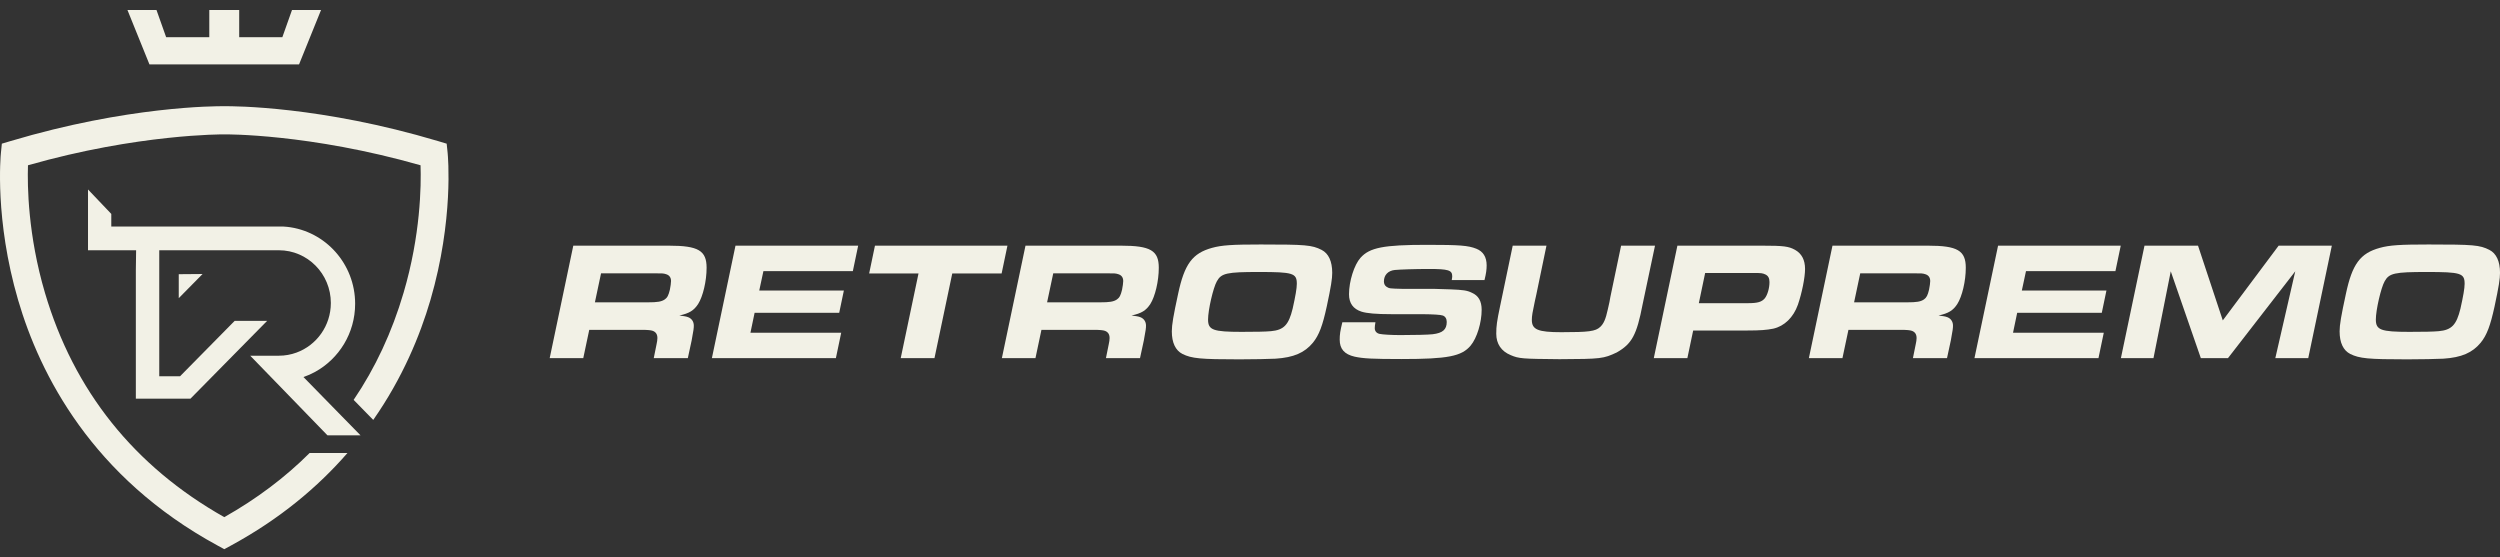
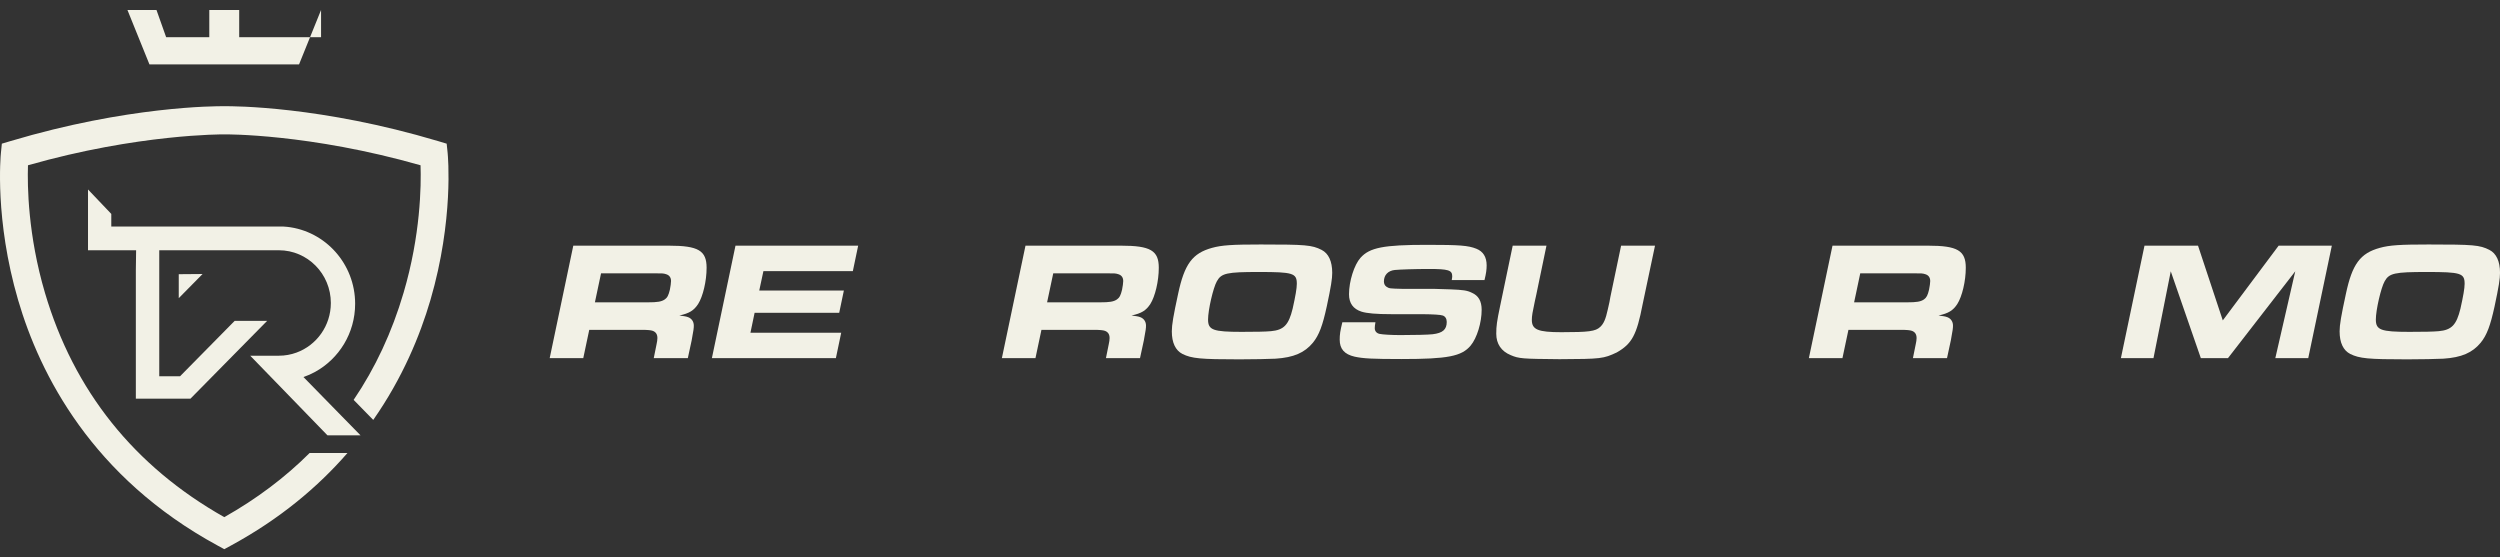
<svg xmlns="http://www.w3.org/2000/svg" width="184" height="41" viewBox="0 0 184 41" fill="none">
  <rect x="0" y="0" width="184" height="41" fill="#333333" stroke="none" />
  <g clip-path="url(#clip0_1250_360)">
    <path d="M42.194 18.081H49.229C51.395 18.081 52.006 18.441 52.006 19.707C52.006 20.688 51.737 21.818 51.382 22.376C51.064 22.86 50.734 23.059 50 23.221C50.367 23.27 50.477 23.283 50.648 23.345C50.905 23.444 51.064 23.668 51.064 23.965C51.064 24.152 51.052 24.263 50.905 25.058L50.624 26.361H48.116L48.324 25.331C48.36 25.169 48.385 25.008 48.385 24.884C48.385 24.611 48.275 24.437 48.042 24.35C47.908 24.301 47.663 24.276 47.186 24.276H43.369L42.928 26.361H40.457L42.194 18.081ZM47.675 22.252C48.397 22.252 48.678 22.203 48.923 22.041C49.119 21.905 49.205 21.731 49.303 21.321C49.351 21.073 49.388 20.825 49.388 20.688C49.388 20.427 49.266 20.253 49.021 20.179C48.825 20.117 48.752 20.117 48.214 20.117H44.237L43.785 22.252H47.675Z" fill="#F2F1E6" />
    <path d="M63.161 18.081L62.769 19.956H56.187L55.881 21.383H62.109L61.766 23.022H55.539L55.233 24.487H61.913L61.521 26.361H52.395L54.132 18.081H63.161Z" fill="#F2F1E6" />
-     <path d="M67.602 20.129H63.969L64.397 18.081H74.148L73.719 20.129H70.086L68.777 26.361H66.293L67.602 20.129Z" fill="#F2F1E6" />
    <path d="M75.476 18.081H82.51C84.676 18.081 85.287 18.441 85.287 19.707C85.287 20.688 85.018 21.818 84.664 22.376C84.346 22.86 84.015 23.059 83.281 23.221C83.648 23.27 83.758 23.283 83.93 23.345C84.186 23.444 84.346 23.668 84.346 23.965C84.346 24.152 84.333 24.263 84.186 25.058L83.905 26.361H81.397L81.605 25.331C81.642 25.169 81.666 25.008 81.666 24.884C81.666 24.611 81.556 24.437 81.324 24.35C81.189 24.301 80.944 24.276 80.467 24.276H76.65L76.21 26.361H73.738L75.476 18.081ZM80.957 22.252C81.678 22.252 81.96 22.203 82.204 22.041C82.4 21.905 82.486 21.731 82.584 21.321C82.633 21.073 82.669 20.825 82.669 20.688C82.669 20.427 82.547 20.253 82.302 20.179C82.107 20.117 82.033 20.117 81.495 20.117H77.519L77.066 22.252H80.957Z" fill="#F2F1E6" />
    <path d="M97.269 18.391C97.783 18.652 98.052 19.236 98.052 20.08C98.052 20.514 97.967 21.073 97.648 22.563C97.343 23.965 97.086 24.661 96.633 25.219C96.021 25.964 95.214 26.312 93.88 26.399C93.367 26.423 92.302 26.448 91.213 26.448C88.363 26.448 87.702 26.386 87.029 26.051C86.515 25.79 86.246 25.219 86.246 24.387C86.246 23.903 86.356 23.258 86.711 21.619C87.176 19.434 87.763 18.64 89.207 18.242C89.916 18.044 90.712 17.994 92.791 17.994C96.082 17.994 96.56 18.031 97.269 18.391ZM89.562 20.701C89.292 21.172 88.913 22.811 88.913 23.518C88.913 24.288 89.28 24.425 91.385 24.425C92.486 24.425 93.11 24.412 93.538 24.375C94.492 24.288 94.847 23.916 95.14 22.712C95.348 21.78 95.446 21.222 95.446 20.887C95.446 20.105 95.165 20.018 92.657 20.018C90.296 20.018 89.892 20.105 89.562 20.701Z" fill="#F2F1E6" />
    <path d="M101.232 23.719C101.195 23.942 101.183 24.029 101.183 24.153C101.183 24.377 101.318 24.526 101.538 24.575C101.77 24.625 102.443 24.662 103.067 24.662C104.095 24.662 105.135 24.637 105.441 24.6C106.187 24.513 106.48 24.252 106.48 23.694C106.48 23.458 106.37 23.284 106.187 23.222C106.024 23.164 105.51 23.131 104.645 23.123H102.394C101.281 23.123 100.596 23.061 100.204 22.937C99.593 22.738 99.287 22.316 99.287 21.658C99.287 20.702 99.666 19.498 100.131 18.976C100.804 18.219 101.831 18.02 105.025 18.02C107.459 18.02 108.059 18.07 108.658 18.306C109.16 18.505 109.417 18.914 109.417 19.535C109.417 19.833 109.38 20.131 109.258 20.615H106.848C106.872 20.479 106.884 20.392 106.884 20.33C106.884 19.883 106.591 19.796 105.159 19.796C104.144 19.796 103.055 19.833 102.663 19.87C102.162 19.92 101.856 20.243 101.856 20.714C101.856 20.888 101.929 21.025 102.039 21.099C102.247 21.236 102.26 21.236 103.251 21.261H105.563C105.71 21.261 106.126 21.273 106.774 21.298C107.679 21.335 107.973 21.372 108.328 21.546C108.817 21.757 109.05 22.167 109.05 22.8C109.05 23.744 108.707 24.873 108.242 25.432C107.582 26.226 106.554 26.425 103.153 26.425C100.999 26.425 100.339 26.388 99.703 26.251C98.944 26.077 98.602 25.68 98.602 24.997C98.602 24.625 98.638 24.364 98.797 23.719H101.232Z" fill="#F2F1E6" />
    <path d="M113.82 18.081L113.073 21.681C113.049 21.818 113.012 21.979 112.963 22.178C112.792 22.972 112.743 23.258 112.743 23.543C112.743 24.263 113.196 24.45 114.921 24.45C116.927 24.45 117.429 24.387 117.771 24.065C118.028 23.829 118.175 23.506 118.334 22.774C118.359 22.674 118.399 22.492 118.457 22.227C118.493 22.016 118.506 21.942 118.518 21.88L119.313 18.081H121.809L120.891 22.426C120.463 24.648 120.108 25.306 118.995 25.939C118.016 26.398 117.857 26.423 114.786 26.436C112.034 26.411 111.801 26.398 111.189 26.138C110.492 25.852 110.125 25.306 110.125 24.561C110.125 23.99 110.174 23.643 110.406 22.538L111.336 18.081H113.82Z" fill="#F2F1E6" />
-     <path d="M123.456 18.081H129.696C131.274 18.081 131.653 18.131 132.118 18.391C132.607 18.665 132.852 19.136 132.852 19.794C132.852 20.427 132.62 21.569 132.326 22.426C131.996 23.357 131.335 24.003 130.515 24.189C130.014 24.288 129.561 24.325 128.607 24.325H124.618L124.19 26.361H121.719L123.456 18.081ZM128.643 22.314C129.365 22.314 129.659 22.227 129.891 21.954C130.087 21.706 130.234 21.209 130.234 20.762C130.234 20.465 130.136 20.291 129.916 20.192C129.72 20.105 129.622 20.092 129.108 20.092H125.499L125.034 22.314H128.643Z" fill="#F2F1E6" />
    <path d="M134.87 18.081H141.905C144.07 18.081 144.682 18.441 144.682 19.707C144.682 20.688 144.413 21.818 144.058 22.376C143.74 22.86 143.41 23.059 142.676 23.221C143.043 23.27 143.153 23.283 143.324 23.345C143.581 23.444 143.74 23.668 143.74 23.965C143.74 24.152 143.728 24.263 143.581 25.058L143.3 26.361H140.791L140.999 25.331C141.036 25.169 141.061 25.008 141.061 24.884C141.061 24.611 140.951 24.437 140.718 24.35C140.584 24.301 140.339 24.276 139.862 24.276H136.045L135.604 26.361H133.133L134.87 18.081ZM140.351 22.252C141.073 22.252 141.354 22.203 141.599 22.041C141.795 21.905 141.88 21.731 141.978 21.321C142.027 21.073 142.064 20.825 142.064 20.688C142.064 20.427 141.942 20.253 141.697 20.179C141.501 20.117 141.428 20.117 140.889 20.117H136.913L136.461 22.252H140.351Z" fill="#F2F1E6" />
-     <path d="M156.087 18.081L155.695 19.956H149.113L148.807 21.383H155.034L154.692 23.022H148.465L148.159 24.487H154.839L154.447 26.361H145.32L147.058 18.081H156.087Z" fill="#F2F1E6" />
    <path d="M157.835 18.081H161.774L163.597 23.581L167.708 18.081H171.623L169.886 26.361H167.463L168.931 19.968L163.977 26.361H161.982L159.768 19.968L158.496 26.361H156.098L157.835 18.081Z" fill="#F2F1E6" />
    <path d="M183.218 18.391C183.732 18.652 184.001 19.236 184.001 20.08C184.001 20.514 183.916 21.073 183.598 22.563C183.292 23.965 183.035 24.661 182.582 25.219C181.971 25.964 181.163 26.312 179.83 26.399C179.316 26.423 178.251 26.448 177.162 26.448C174.312 26.448 173.651 26.386 172.978 26.051C172.464 25.79 172.195 25.219 172.195 24.387C172.195 23.903 172.305 23.258 172.66 21.619C173.125 19.434 173.712 18.64 175.156 18.242C175.866 18.044 176.661 17.994 178.741 17.994C182.032 17.994 182.509 18.031 183.218 18.391ZM175.511 20.701C175.242 21.172 174.862 22.811 174.862 23.518C174.862 24.288 175.229 24.425 177.334 24.425C178.435 24.425 179.059 24.412 179.487 24.375C180.441 24.288 180.796 23.916 181.09 22.712C181.298 21.78 181.396 21.222 181.396 20.887C181.396 20.105 181.114 20.018 178.606 20.018C176.245 20.018 175.841 20.105 175.511 20.701Z" fill="#F2F1E6" />
-     <path d="M23.63 0.734L22.009 4.742H11L9.379 0.734H11.517L12.228 2.738H15.404V0.734H17.605V2.738H20.781L21.492 0.734H23.63Z" fill="#F2F1E6" />
+     <path d="M23.63 0.734L22.009 4.742H11L9.379 0.734H11.517L12.228 2.738H15.404V0.734H17.605V2.738H20.781H23.63Z" fill="#F2F1E6" />
    <path d="M13.156 20.181V21.945L14.909 20.167L13.156 20.181Z" fill="#F2F1E6" />
    <path d="M26.535 32.041H24.103L24.053 31.991L24.049 31.987L20.227 28.046L18.416 26.18H20.525C20.979 26.18 21.414 26.1 21.817 25.952C23.294 25.416 24.35 23.983 24.35 22.299C24.35 20.156 22.637 18.419 20.525 18.419H11.721V27.692H13.253L17.273 23.614H19.663L14.017 29.343H9.998V19.891L10.018 18.418H6.477V13.945L8.191 15.744V16.671H20.824C20.934 16.677 21.041 16.685 21.149 16.697C23.954 17.012 26.138 19.426 26.138 22.358C26.138 24.522 24.947 26.406 23.195 27.369C22.922 27.52 22.634 27.648 22.336 27.751L25.16 30.638L25.169 30.647L26.535 32.041Z" fill="#F2F1E6" />
    <path d="M31.679 22.084C30.909 24.711 29.624 27.825 27.471 30.906L26.028 29.431C27.622 27.081 28.849 24.451 29.701 21.555C30.956 17.303 31.003 13.675 30.952 12.164C22.777 9.831 16.585 9.887 16.523 9.89H16.505C16.43 9.889 10.179 9.846 2.059 12.164C2.009 13.675 2.056 17.303 3.309 21.555C5.437 28.766 9.877 34.32 16.507 38.062C18.885 36.72 20.982 35.144 22.79 33.339H25.574C23.419 35.82 20.62 38.187 16.989 40.158L16.507 40.42L16.026 40.158C6.785 35.141 2.935 27.561 1.333 22.084C-0.402 16.155 0.046 11.461 0.067 11.266L0.135 10.574L0.796 10.377C9.372 7.819 15.803 7.81 16.509 7.817C17.206 7.81 23.622 7.813 32.218 10.377L32.875 10.574L32.947 11.266C32.966 11.463 33.41 16.162 31.679 22.084Z" fill="#F2F1E6" />
  </g>
  <defs>
    <clipPath id="clip0_1250_360">
      <rect width="184" height="39.686" fill="white" transform="translate(0 0.735)" />
    </clipPath>
  </defs>
</svg>